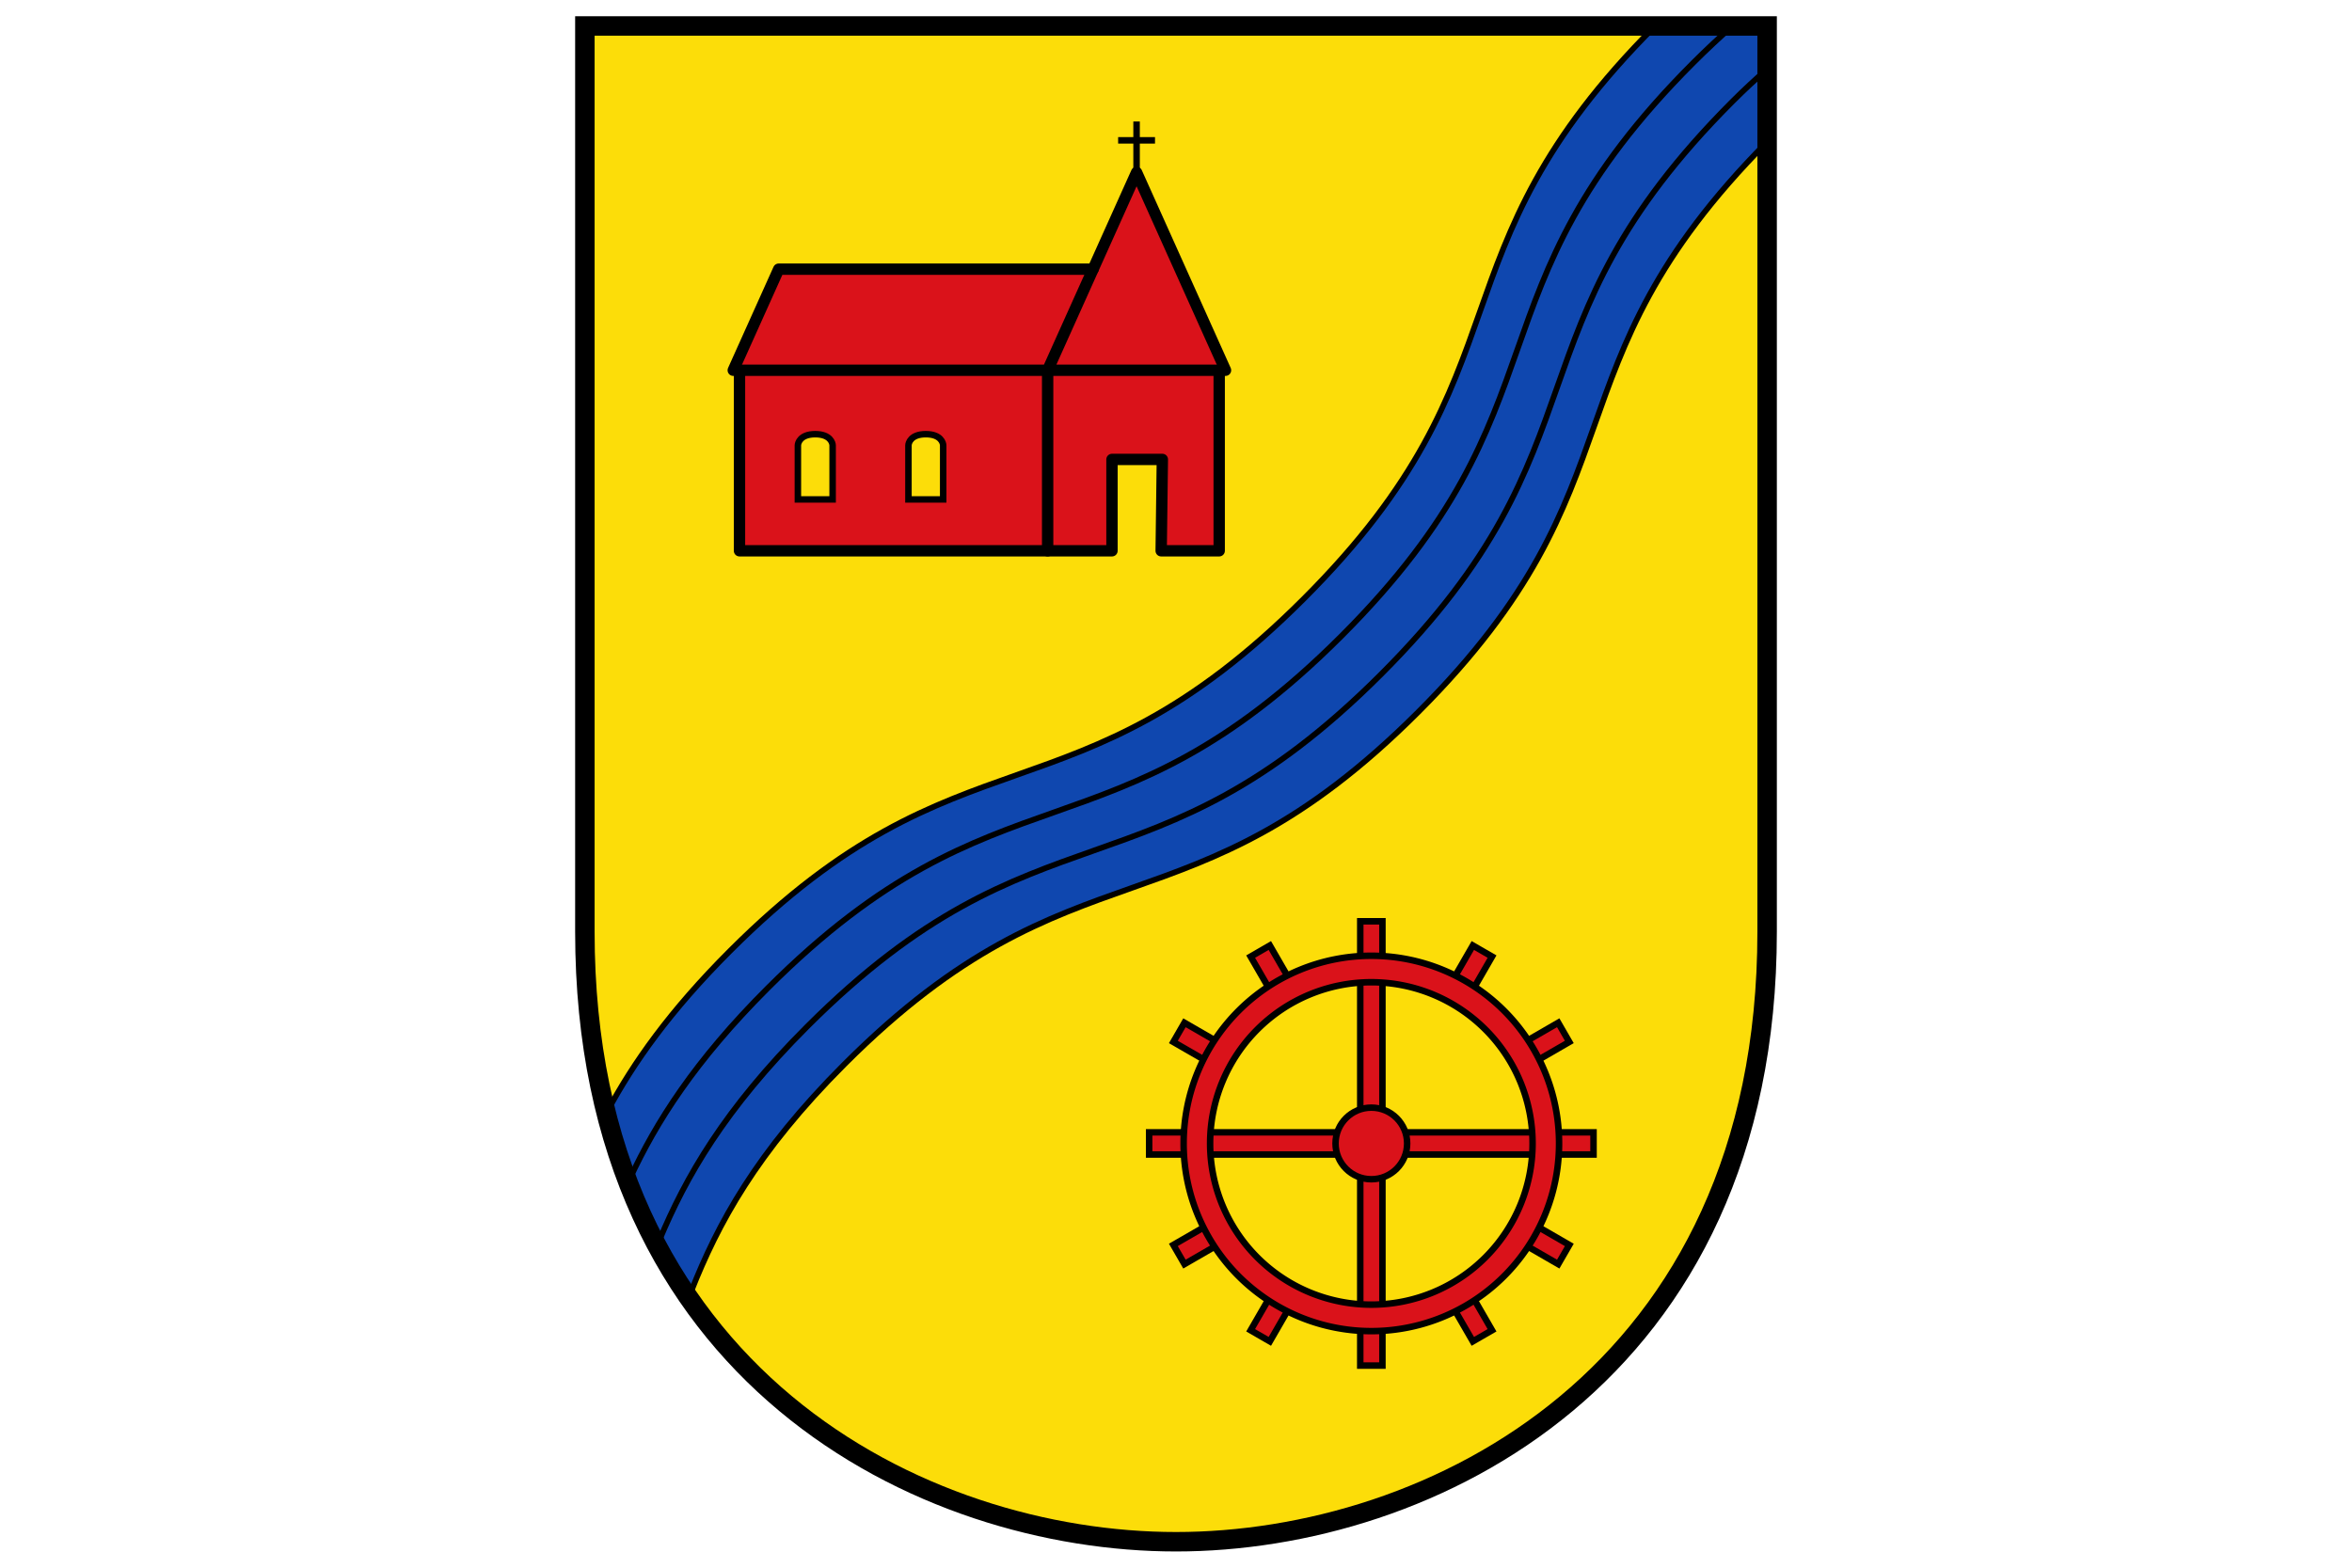
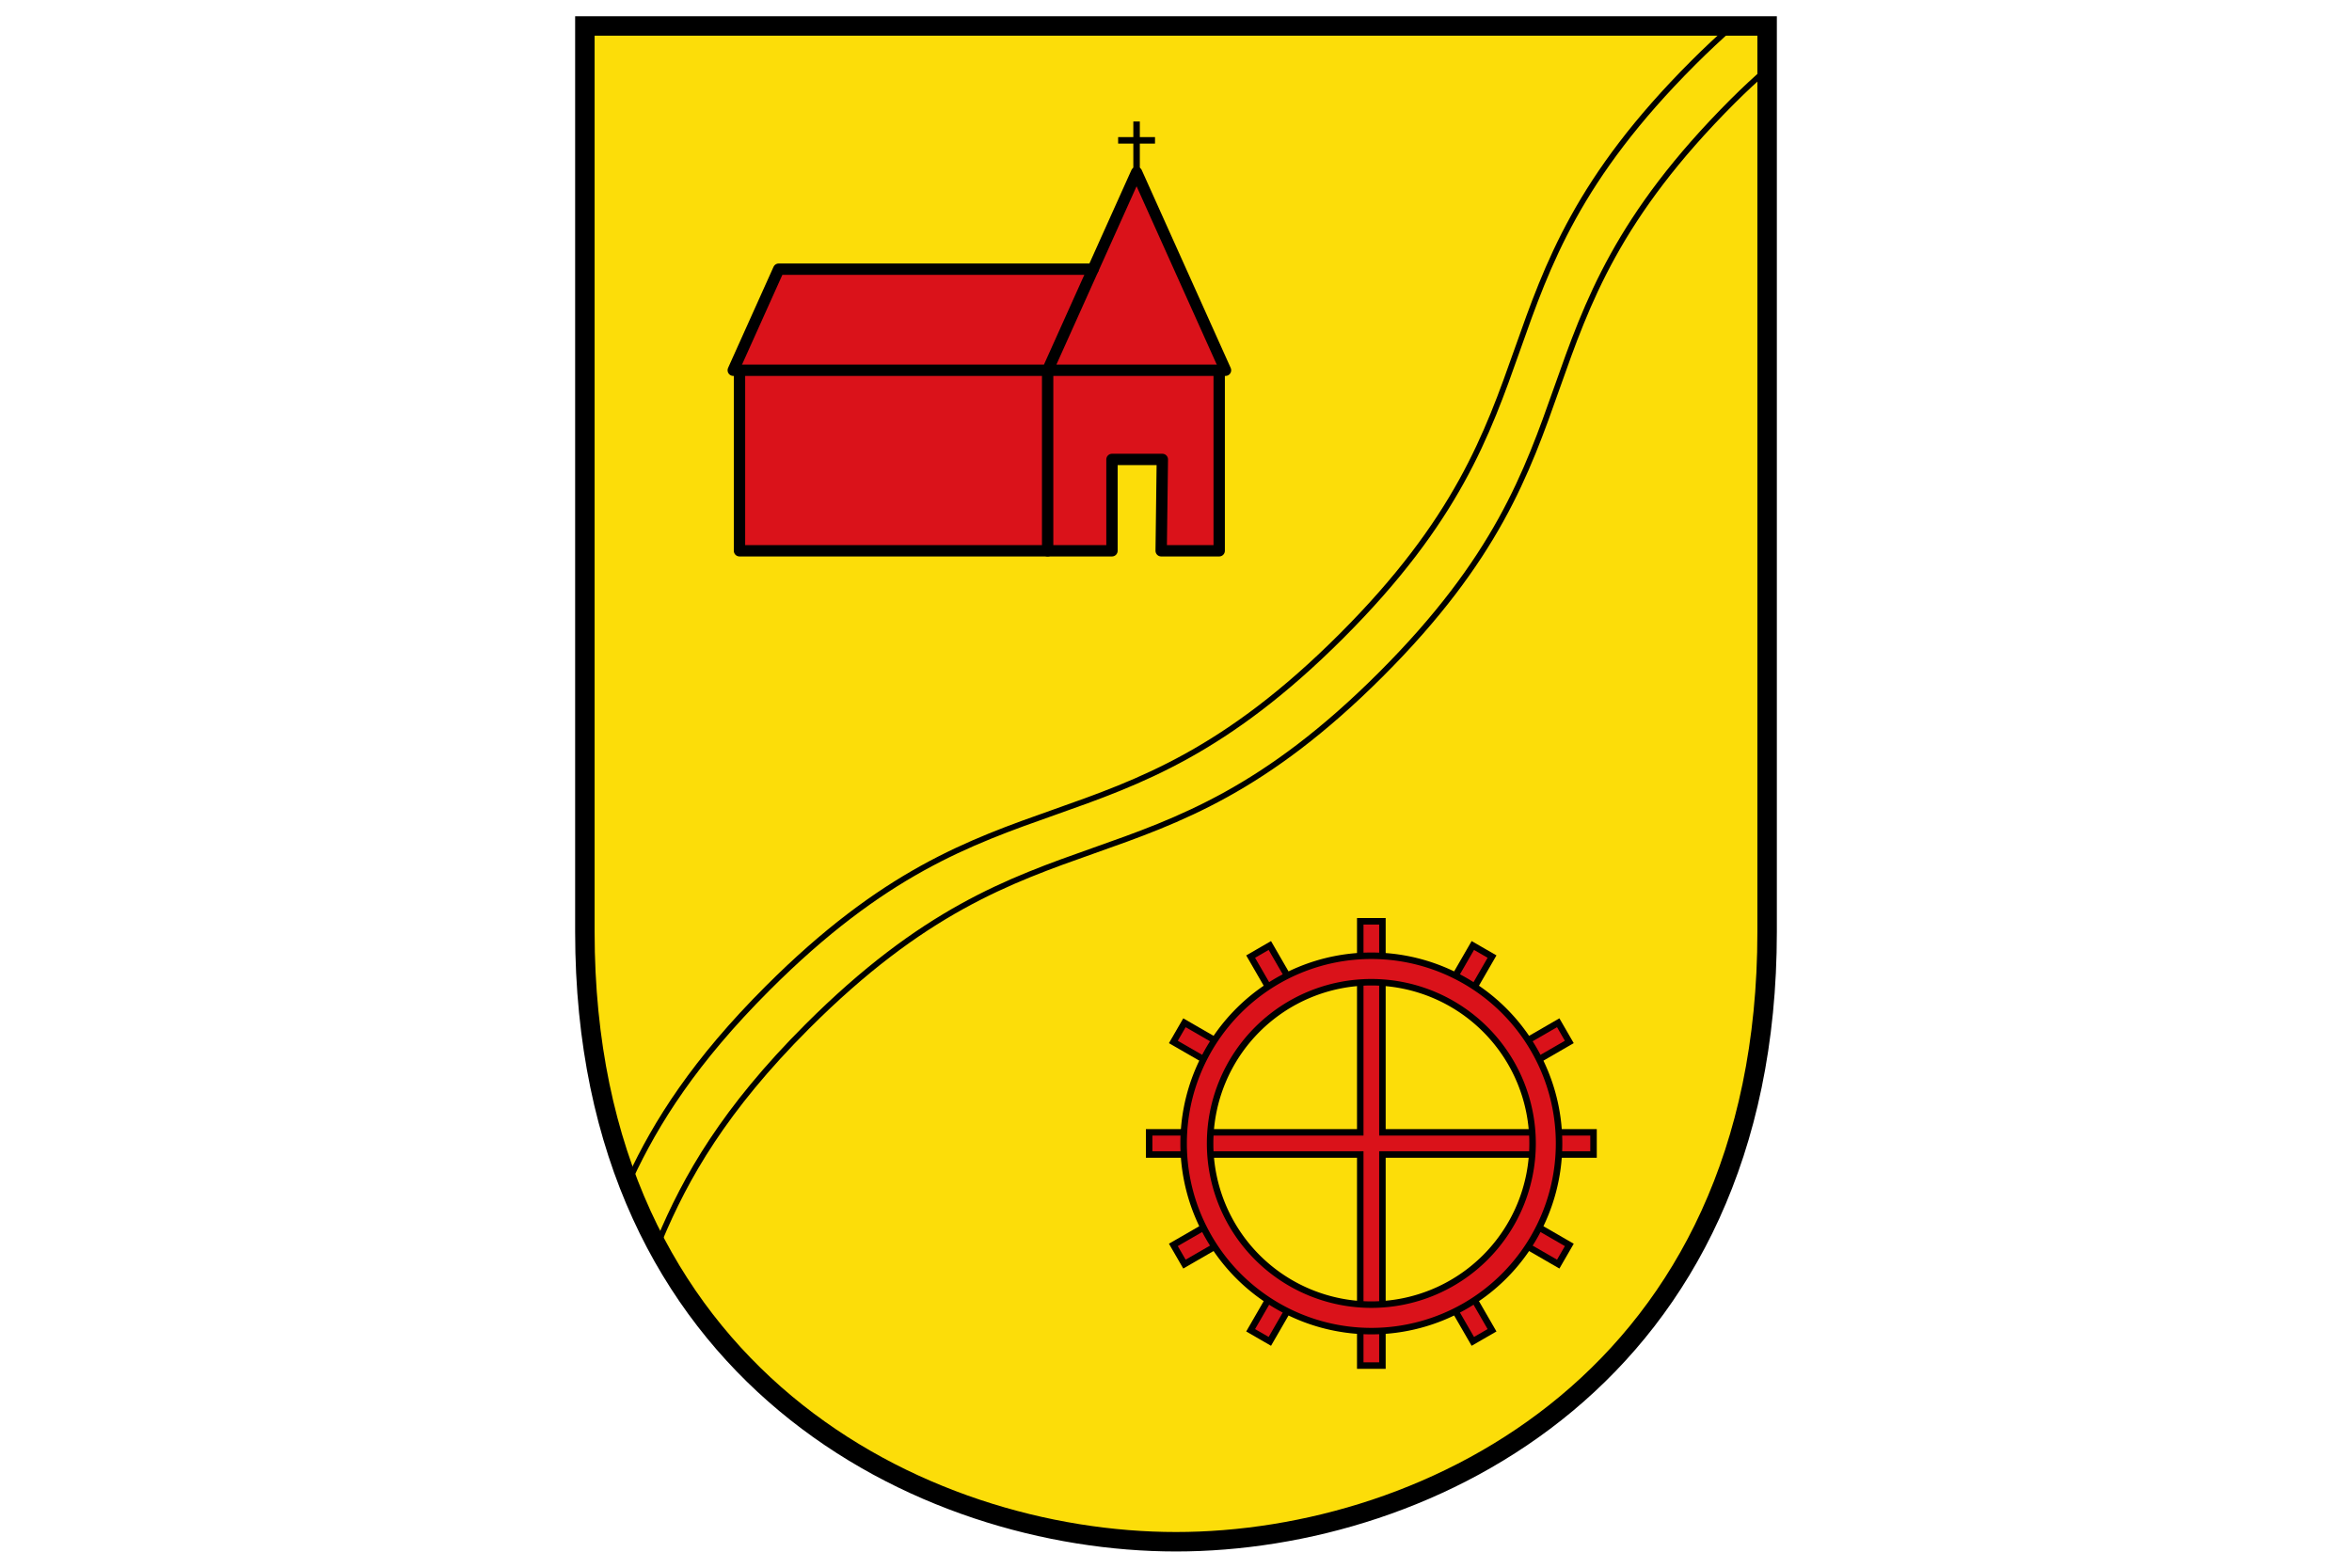
<svg xmlns="http://www.w3.org/2000/svg" xmlns:ns1="http://www.inkscape.org/namespaces/inkscape" xmlns:ns2="http://sodipodi.sourceforge.net/DTD/sodipodi-0.dtd" height="120" id="svg2130" ns1:version="1.1.1 (3bf5ae0d25, 2021-09-20)" preserveAspectRatio="xMidYMid meet" ns2:docname="CoA Herbstmühle.svg" version="1.1" viewBox="0 0 380.476 483.401" width="180">
  <defs id="defs2124" />
  <ns2:namedview bordercolor="#666666" borderopacity="1.0" fit-margin-bottom="5" fit-margin-left="5" fit-margin-right="5" fit-margin-top="5" guidecolor="#00ffff" guideopacity="0.498" id="base" ns1:current-layer="layer1" ns1:cx="190.33333" ns1:cy="241.33333" ns1:document-rotation="0" ns1:document-units="px" ns1:guide-bbox="true" ns1:lockguides="false" ns1:object-paths="true" ns1:pagecheckerboard="false" ns1:pageopacity="0" ns1:pageshadow="2" ns1:snap-global="true" ns1:snap-grids="false" ns1:snap-intersection-paths="true" ns1:snap-midpoints="true" ns1:snap-object-midpoints="true" ns1:snap-smooth-nodes="true" ns1:snap-to-guides="true" ns1:window-height="1506" ns1:window-maximized="1" ns1:window-width="2560" ns1:window-x="-11" ns1:window-y="-11" ns1:zoom="1.5" lock-margins="true" pagecolor="#333333" showgrid="false" showguides="true" units="px" />
  <g id="layer1" ns1:groupmode="layer" ns1:label="herbstmuehle" transform="translate(20950.421,21982.02)">
    <g id="g17562" ns1:label="coa">
      <path d="m -20577.945,-21974.02 v 279.333 c 0,137.083 -113.591,188.068 -182.238,188.068 -68.647,0 -182.238,-50.985 -182.238,-188.068 v -279.333 z" id="path1496" ns1:label="coa-0" ns2:nodetypes="cssscc" style="opacity:1;fill:#fcdd09;fill-opacity:1;stroke:none;stroke-width:6;stroke-linecap:butt;stroke-miterlimit:4;stroke-dasharray:none" />
      <g id="g17291" ns1:label="bend_wavy">
-         <path d="m 443.312,70 c -70.998,71.068 -37.158,105.455 -108.371,176.668 -71.249,71.25 -105.632,37.329 -176.881,108.578 -18.474,18.474 -29.776,34.477 -37.736,49.318 5.722,21.347 14.672,39.789 25.812,55.539 8.194,-20.702 19.93,-42.658 47.26,-69.988 71.249,-71.249 105.632,-37.33 176.881,-108.58 70.905,-70.905 37.737,-105.328 107.531,-175.775 V 70 Z" id="path2525" ns1:label="bend_wavy-0" style="opacity:1;fill:#0f47af;fill-opacity:1;stroke:#000000;stroke-width:1.75;stroke-linecap:butt;stroke-miterlimit:4;stroke-dasharray:none" transform="translate(-21055.754,-22044.02)" />
        <path d="m 136.291,444.447 c 8.145,-19.523 20.039,-40.367 45.586,-65.914 71.249,-71.249 105.63,-37.33 176.879,-108.58 71.249,-71.249 37.331,-105.629 108.473,-176.771 3.638,-3.638 7.122,-6.829 10.58,-9.943 M 467.127,70 c -3.924,3.479 -7.933,7.206 -12.09,11.363 -71.142,71.142 -37.224,105.524 -108.473,176.773 -71.249,71.25 -105.63,37.331 -176.879,108.58 -22.4,22.399 -34.348,41.198 -42.445,58.65" id="path3712" ns1:label="bend_wavy-c" ns2:nodetypes="cccscccccc" style="opacity:1;fill:none;stroke:#000000;stroke-width:1.75;stroke-linecap:butt;stroke-miterlimit:4;stroke-dasharray:none" transform="translate(-21055.754,-22044.02)" />
      </g>
      <g id="g17287" ns1:label="church">
        <path d="m -20894.754,-21812.187 h 114.833 v -28.166 h 15.529 l -0.362,28.166 h 17.888 v -55.666 h 1.945 l -27.416,-61 -13.409,29.833 h -96.923 l -14.008,31.167 h 1.923 z" id="path9991" ns1:label="church-0" style="opacity:1;fill:#da121a;fill-opacity:1;stroke:#000000;stroke-width:3.5;stroke-linecap:round;stroke-linejoin:round;stroke-miterlimit:4;stroke-dasharray:none" />
        <path d="m -20785.746,-21899.02 -14.008,31.167 v 55.666 m -95,-55.666 h 147.888" id="path11282" ns1:label="church-c" style="opacity:1;fill:none;fill-opacity:1;stroke:#000000;stroke-width:3.5;stroke-linecap:round;stroke-linejoin:round;stroke-miterlimit:4;stroke-dasharray:none" />
        <path d="m -20778.021,-21938.744 h 11.367 m -5.683,9.891 v -15.701" id="path14058" ns1:label="cross" style="opacity:1;fill:none;fill-opacity:1;stroke:#000000;stroke-width:2;stroke-linecap:butt;stroke-linejoin:miter;stroke-miterlimit:4;stroke-dasharray:none" />
-         <path d="m -20876.753,-21828.02 h 10.711 v -16.674 c 0,-0.658 -0.639,-3.447 -5.355,-3.447 -4.716,0 -5.356,2.789 -5.356,3.447 z m 34.083,0 h 10.711 v -16.674 c 0,-0.658 -0.639,-3.447 -5.355,-3.447 -4.716,0 -5.356,2.789 -5.356,3.447 z" id="path16516" ns1:label="windows" style="opacity:1;fill:#fcdd09;fill-opacity:1;stroke:#000000;stroke-width:2;stroke-miterlimit:4;stroke-dasharray:none" />
      </g>
      <g id="g9214" ns1:label="water_wheel" style="opacity:1">
        <path d="m -7058.083,-29085.043 h 14.609 v 6.835 h -14.609 z m -8.926,-26.488 12.652,-7.305 3.417,5.92 -12.652,7.304 z m -48.382,-23.983 v -14.608 h 6.835 v 14.608 z m 34.708,114.923 -7.304,-12.651 5.92,-3.418 7.304,12.652 z m -85.181,-57.616 h -14.609 v -6.835 h 14.609 z m 8.929,26.488 -12.652,7.304 -3.417,-5.919 12.652,-7.304 z m 48.379,23.987 v 14.608 h -6.835 v -14.608 z m -34.708,-114.921 7.304,12.651 -5.919,3.418 -7.304,-12.652 z" id="rect8474" ns1:label="buckets" style="opacity:1;fill:#da121a;fill-opacity:1;stroke:#000000;stroke-width:2" transform="rotate(-30)" />
        <path d="m 352.375,346.082 v 65.082 H 287.293 V 418 H 352.375 v 65.084 h 6.836 V 418 h 65.082 v -6.836 h -65.082 v -65.082 z" id="rect7923" ns1:label="spokes" style="opacity:1;fill:#da121a;fill-opacity:1;stroke:#000000;stroke-width:2;stroke-linecap:butt;stroke-miterlimit:4;stroke-dasharray:none" transform="translate(-21055.754,-22044.02)" />
        <path d="m 355.793,356.709 a 57.874,57.874 0 0 0 -57.873,57.873 57.874,57.874 0 0 0 57.873,57.875 57.874,57.874 0 0 0 57.873,-57.875 57.874,57.874 0 0 0 -57.873,-57.873 z m 0,8.166 A 49.707,49.707 0 0 1 405.5,414.582 49.707,49.707 0 0 1 355.793,464.289 49.707,49.707 0 0 1 306.086,414.582 49.707,49.707 0 0 1 355.793,364.875 Z" id="path8095" ns1:label="axle" style="opacity:1;fill:#da121a;fill-opacity:1;stroke:#000000;stroke-width:2;stroke-linecap:butt;stroke-miterlimit:4;stroke-dasharray:none" transform="translate(-21055.754,-22044.02)" />
-         <circle cx="-20699.961" cy="-21629.438" id="circle8201" ns1:label="hub" r="11.04" style="opacity:1;fill:#da121a;fill-opacity:1;stroke:#000000;stroke-width:2;stroke-linecap:butt;stroke-miterlimit:4;stroke-dasharray:none" />
      </g>
      <path d="m -20577.945,-21974.02 v 279.333 c 0,137.083 -104.163,188.068 -182.238,188.068 -78.075,0 -182.238,-50.985 -182.238,-188.068 v -279.333 z" id="path17509" ns1:label="coa-f" ns2:nodetypes="cszscc" style="opacity:1;fill:none;fill-opacity:1;stroke:#000000;stroke-width:6;stroke-linecap:butt;stroke-miterlimit:4;stroke-dasharray:none" />
    </g>
  </g>
</svg>